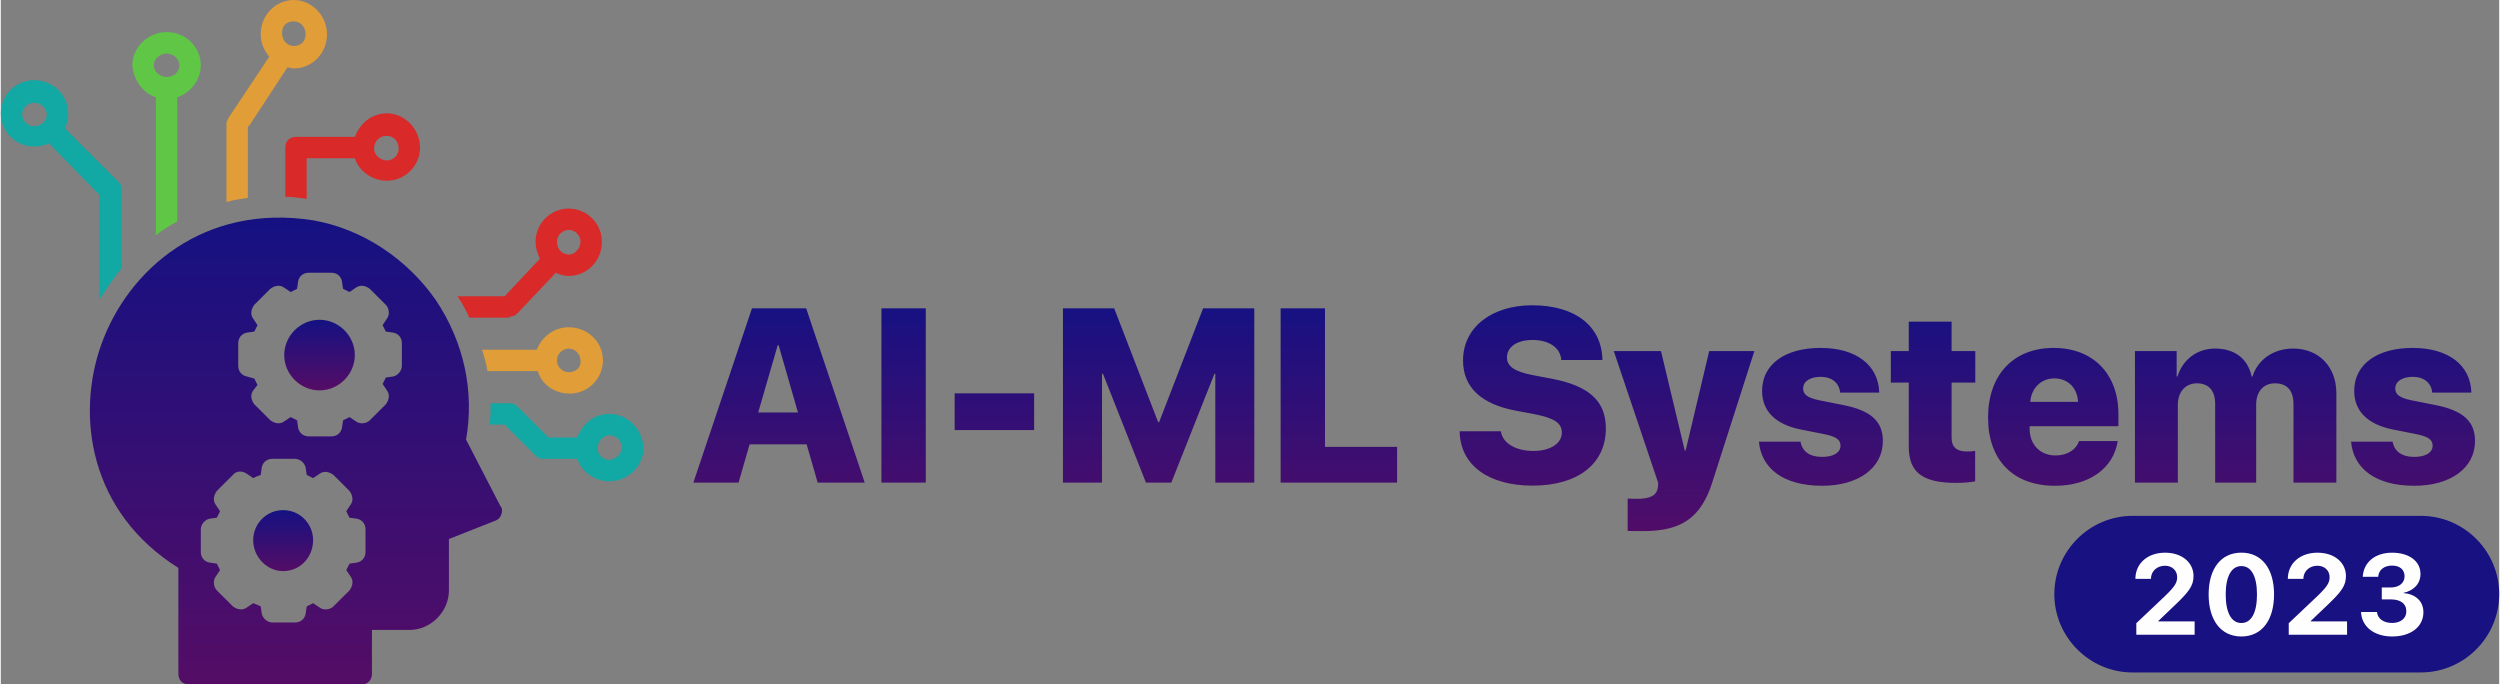
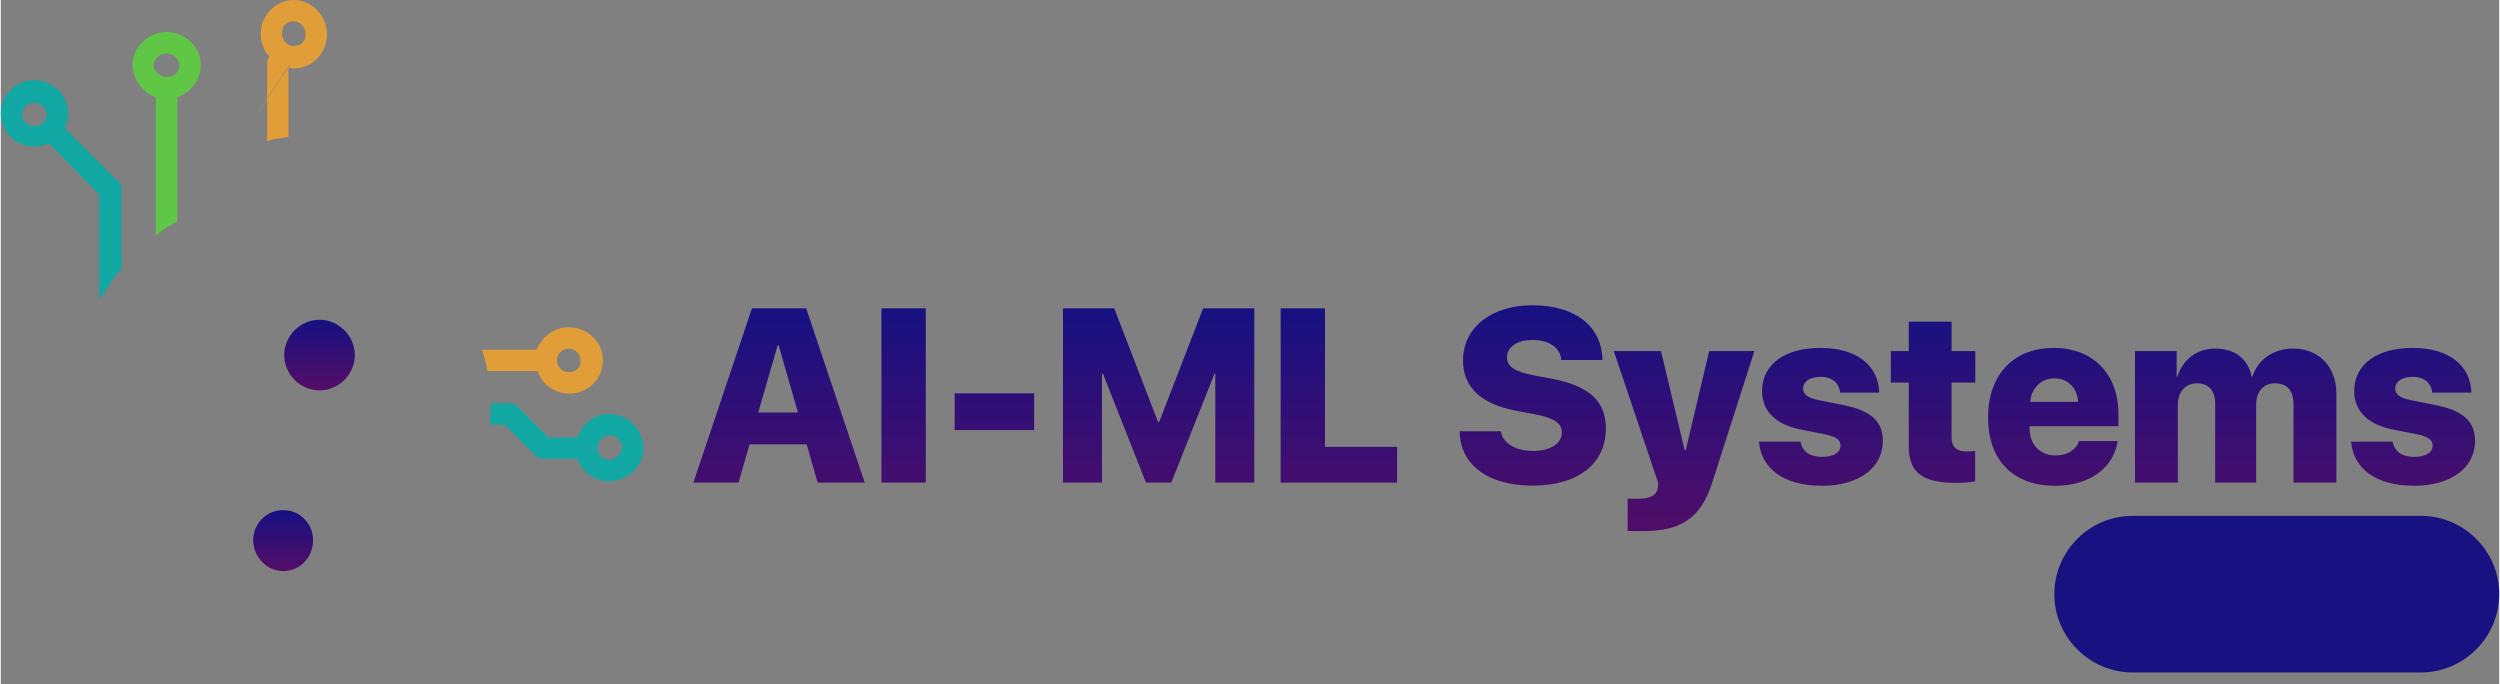
<svg xmlns="http://www.w3.org/2000/svg" xmlns:xlink="http://www.w3.org/1999/xlink" xml:space="preserve" width="1019px" height="279px" version="1.1" style="shape-rendering:geometricPrecision; text-rendering:geometricPrecision; image-rendering:optimizeQuality; fill-rule:evenodd; clip-rule:evenodd" viewBox="0 0 520.89 142.71">
  <rect x="0" y="0" width="520.89" height="142.71" fill="#808080" stroke="none" />
  <defs>
    <style type="text/css">
   
    .fil9 {fill:#181181}
    .fil10 {fill:#FEFEFE;fill-rule:nonzero}
    .fil2 {fill:#12A8A3;fill-rule:nonzero}
    .fil4 {fill:#5FC745;fill-rule:nonzero}
    .fil1 {fill:#D92929;fill-rule:nonzero}
    .fil0 {fill:#E09D38;fill-rule:nonzero}
    .fil3 {fill:#E09D38;fill-rule:nonzero}
    .fil8 {fill:url(#id0);fill-rule:nonzero}
    .fil6 {fill:url(#id1);fill-rule:nonzero}
    .fil7 {fill:url(#id2);fill-rule:nonzero}
    .fil5 {fill:url(#id3);fill-rule:nonzero}
   
  </style>
    <linearGradient id="id0" gradientUnits="userSpaceOnUse" x1="330.12" y1="63.65" x2="330.12" y2="110.73">
      <stop offset="0" style="stop-opacity:1; stop-color:#161182" />
      <stop offset="1" style="stop-opacity:1; stop-color:#500D68" />
    </linearGradient>
    <linearGradient id="id1" gradientUnits="userSpaceOnUse" x1="61.54" y1="142.71" x2="61.54" y2="45.37">
      <stop offset="0" style="stop-opacity:1; stop-color:#540D66" />
      <stop offset="1" style="stop-opacity:1; stop-color:#151182" />
    </linearGradient>
    <linearGradient id="id2" gradientUnits="userSpaceOnUse" xlink:href="#id1" x1="58.87" y1="119.07" x2="58.87" y2="106.36">
  </linearGradient>
    <linearGradient id="id3" gradientUnits="userSpaceOnUse" xlink:href="#id1" x1="66.45" y1="81.39" x2="66.45" y2="66.67">
  </linearGradient>
  </defs>
  <g id="Layer_x0020_1">
    <path class="fil0" d="M118.41 68.23c-3.13,0 -5.58,2.01 -6.69,4.68l-11.38 0c0.45,1.56 0.9,2.9 1.12,4.46l10.48 0c0.89,2.9 3.57,4.69 6.69,4.69 3.79,0 6.91,-3.13 6.91,-6.92 0,-3.79 -3.12,-6.91 -7.13,-6.91l0 0zm0 9.37c-1.34,0 -2.46,-1.12 -2.46,-2.45 0,-1.34 1.12,-2.46 2.46,-2.46 1.33,0 2.45,1.12 2.45,2.46 0.22,1.33 -0.89,2.45 -2.45,2.45z" />
-     <path class="fil1" d="M106.14 66c0.67,0 1.12,-0.22 1.56,-0.67l8.03 -8.47c0.89,0.45 1.78,0.67 2.68,0.67 3.79,0 6.91,-3.12 6.91,-7.13 0,-3.8 -3.12,-6.92 -6.91,-6.92 -3.8,0 -6.92,3.12 -6.92,6.92 0,1.33 0.45,2.45 0.89,3.56l-7.35 7.81 -9.82 0c0.9,1.33 1.79,2.9 2.46,4.46l8.47 0 0 -0.23zm12.27 -18.06c1.33,0 2.45,1.12 2.45,2.46 0,1.33 -1.12,2.67 -2.45,2.67 -1.34,0 -2.46,-1.11 -2.46,-2.67 0,-1.34 1.12,-2.46 2.46,-2.46z" />
    <path class="fil2" d="M126.88 86.29c-3.12,0 -5.58,2.01 -6.69,4.91l-6.02 0 -6.47 -6.47c-0.44,-0.44 -0.89,-0.66 -1.56,-0.66l-4.01 0c0,1.56 0,2.89 -0.23,4.45l3.13 0 6.46 6.47c0.45,0.45 0.9,0.67 1.56,0.67l7.14 0c0.89,2.68 3.57,4.68 6.69,4.68 3.79,0 7.13,-3.12 7.13,-6.91 -0.22,-4.01 -3.34,-7.14 -7.13,-7.14l0 0zm0 9.59c-1.34,0 -2.45,-1.11 -2.45,-2.45 0,-1.34 1.11,-2.68 2.45,-2.68 1.34,0 2.67,1.12 2.67,2.68 -0.22,1.12 -1.33,2.45 -2.67,2.45z" />
-     <path class="fil1" d="M59.31 30.77l0 10.26c1.56,0 2.9,0.22 4.46,0.44l0 -8.47 10.04 0c0.89,2.68 3.57,4.68 6.69,4.68 3.79,0 6.91,-3.12 6.91,-6.91 0,-3.79 -3.12,-7.14 -6.91,-7.14 -3.12,0 -5.58,2.01 -6.69,4.91l-12.27 0c-1.33,0 -2.23,0.89 -2.23,2.23l0 0zm21.19 -2.45c1.34,0 2.45,1.11 2.45,2.67 0,1.34 -1.11,2.46 -2.45,2.46 -1.34,0 -2.68,-1.12 -2.68,-2.46 0,-1.56 1.12,-2.67 2.68,-2.67z" />
-     <path class="fil3" d="M51.73 26.31l8.03 -12.26c0.45,0 0.89,0.22 1.34,0.22 3.79,0 6.91,-3.12 6.91,-7.13 0,-3.8 -3.12,-7.14 -6.91,-7.14 -3.79,0 -6.91,3.12 -6.91,7.14 0,1.78 0.66,3.34 1.78,4.68l-8.47 12.71c-0.23,0.44 -0.45,0.89 -0.45,1.11l0 16.5c1.34,-0.44 2.9,-0.66 4.46,-0.89l0 -14.94 0.22 0zm9.37 -21.85c1.33,0 2.45,1.12 2.45,2.68 0,1.56 -1.11,2.45 -2.45,2.45 -1.34,0 -2.46,-1.12 -2.46,-2.68 0,-1.56 0.9,-2.45 2.46,-2.45z" />
+     <path class="fil3" d="M51.73 26.31l8.03 -12.26c0.45,0 0.89,0.22 1.34,0.22 3.79,0 6.91,-3.12 6.91,-7.13 0,-3.8 -3.12,-7.14 -6.91,-7.14 -3.79,0 -6.91,3.12 -6.91,7.14 0,1.78 0.66,3.34 1.78,4.68c-0.23,0.44 -0.45,0.89 -0.45,1.11l0 16.5c1.34,-0.44 2.9,-0.66 4.46,-0.89l0 -14.94 0.22 0zm9.37 -21.85c1.33,0 2.45,1.12 2.45,2.68 0,1.56 -1.11,2.45 -2.45,2.45 -1.34,0 -2.46,-1.12 -2.46,-2.68 0,-1.56 0.9,-2.45 2.46,-2.45z" />
    <path class="fil4" d="M32.33 20.29l0 28.76c1.34,-1.11 2.9,-2 4.46,-2.89l0 -25.87c2.68,-0.89 4.91,-3.57 4.91,-6.69 0,-3.79 -3.12,-6.91 -7.14,-6.91 -3.79,0 -7.13,3.12 -7.13,6.91 0.22,3.12 2.23,5.8 4.9,6.69l0 0zm2.23 -9.14c1.34,0 2.68,1.11 2.68,2.45 0,1.34 -1.12,2.45 -2.68,2.45 -1.34,0 -2.67,-1.11 -2.67,-2.45 0,-1.34 1.33,-2.45 2.67,-2.45z" />
    <path class="fil2" d="M20.74 62.21c1.34,-2 2.67,-4.23 4.46,-6.24l0 -16.5c0,-0.67 -0.23,-1.12 -0.67,-1.56l-11.15 -11.15c0.44,-0.9 0.67,-2.01 0.67,-3.12 0,-3.8 -3.12,-6.92 -7.14,-6.92 -3.79,0 -6.91,3.12 -6.91,6.92 0,3.79 3.12,6.91 6.91,6.91 1.12,0 2.23,-0.22 3.12,-0.67l10.49 10.7 0 21.63 0.22 0zm-13.83 -35.9c-1.33,0 -2.45,-1.11 -2.45,-2.45 0,-1.34 1.12,-2.45 2.45,-2.45 1.34,0 2.68,1.11 2.68,2.45 0,1.34 -1.12,2.45 -2.68,2.45z" />
    <path class="fil5" d="M66.45 66.67c-4.01,0 -7.36,3.35 -7.36,7.36 0,4.01 3.35,7.36 7.36,7.36 4.01,0 7.36,-3.35 7.36,-7.36 0,-4.01 -3.35,-7.36 -7.36,-7.36z" />
-     <path class="fil6" d="M97 91.65c1.78,-10.04 -0.45,-20.3 -6.24,-28.99 -6.02,-8.7 -15.39,-14.94 -25.65,-16.73 -22.74,-3.56 -38.57,10.26 -44.15,25.87 -5.35,14.94 -2.45,35.01 16.06,46.6l0 22.08c0,1.34 0.89,2.23 2.23,2.23l35.9 0c1.34,0 2.23,-0.89 2.23,-2.23l0 -9.14 7.8 0c4.46,0 8.25,-3.79 8.25,-8.25l0 -10.71 9.59 -3.79c0.67,-0.22 1.12,-0.67 1.34,-1.34 0.22,-0.66 0.22,-1.33 -0.22,-1.78l-7.14 -13.82zm-20.96 23.41c0,1.11 -0.67,2.01 -1.78,2.23l-1.56 0.22c-0.23,0.45 -0.45,0.89 -0.67,1.34l0.89 1.34c0.67,0.89 0.44,2 -0.22,2.9l-3.35 3.34c-0.67,0.67 -2.01,0.89 -2.9,0.22l-1.34 -0.89c-0.44,0.22 -0.89,0.45 -1.33,0.67l-0.23 1.56c-0.22,1.12 -1.11,1.79 -2.23,1.79l-4.68 0c-1.11,0 -2.01,-0.9 -2.23,-1.79l-0.22 -1.56c-0.45,-0.22 -0.89,-0.44 -1.56,-0.67l-1.34 0.9c-0.89,0.66 -2.01,0.44 -2.9,-0.23l-3.35 -3.34c-0.66,-0.67 -0.89,-2.01 -0.22,-2.9l0.89 -1.34c-0.22,-0.44 -0.44,-0.89 -0.67,-1.34l-1.56 -0.22c-1.11,-0.22 -1.78,-1.11 -1.78,-2.23l0 -4.68c0,-1.12 0.89,-2.01 1.78,-2.23l1.56 -0.22c0.23,-0.45 0.45,-0.9 0.67,-1.34l-0.89 -1.34c-0.67,-0.89 -0.44,-2.01 0.22,-2.9l3.35 -3.34c0.67,-0.89 2.01,-0.89 2.9,-0.23l1.34 0.9c0.44,-0.23 0.89,-0.45 1.56,-0.67l0.22 -1.56c0.22,-1.12 1.11,-1.79 2.23,-1.79l4.68 0c1.12,0 2.01,0.89 2.23,1.79l0.22 1.56c0.45,0.22 0.89,0.44 1.34,0.67l1.34 -0.9c0.89,-0.67 2.01,-0.44 2.9,0.23l3.34 3.34c0.67,0.89 0.89,2.01 0.22,2.9l-0.89 1.34c0.23,0.44 0.45,0.89 0.67,1.34l1.56 0.22c1.12,0.22 1.79,1.11 1.79,2.23l0 4.68zm7.58 -38.8c0,1.11 -0.89,2.01 -1.78,2.23l-1.56 0.22c-0.23,0.45 -0.45,0.89 -0.67,1.34l0.89 1.34c0.67,0.89 0.44,2 -0.22,2.9l-3.35 3.34c-0.67,0.67 -2.01,0.89 -2.9,0.22l-1.33 -0.89c-0.45,0.22 -0.9,0.45 -1.34,0.67l-0.23 1.56c-0.22,1.12 -1.11,1.79 -2.22,1.79l-4.69 0c-1.11,0 -2,-0.67 -2.23,-1.79l-0.22 -1.56c-0.44,-0.22 -0.89,-0.44 -1.34,-0.67l-1.33 0.89c-0.9,0.67 -2.01,0.45 -2.9,-0.22l-3.35 -3.34c-0.67,-0.9 -0.89,-2.01 -0.22,-2.9l0.89 -1.12c-0.23,-0.44 -0.45,-0.89 -0.67,-1.34l-1.56 -0.44c-1.12,-0.22 -1.79,-1.12 -1.79,-2.23l0 -4.68c0,-1.12 0.67,-2.01 1.79,-2.23l1.56 -0.22c0.22,-0.45 0.44,-0.9 0.67,-1.34l-0.89 -1.34c-0.67,-0.89 -0.45,-2.01 0.22,-2.9l3.34 -3.34c0.9,-0.67 2.01,-0.9 2.9,-0.23l1.34 0.9c0.45,-0.23 0.89,-0.45 1.34,-0.67l0.22 -1.56c0.22,-1.12 1.11,-1.79 2.23,-1.79l4.68 0c1.12,0 2.01,0.67 2.23,1.79l0.22 1.56c0.45,0.22 0.9,0.44 1.34,0.67l1.34 -0.9c0.89,-0.67 2.01,-0.44 2.9,0.23l3.34 3.34c0.67,0.67 0.9,2.01 0.23,2.9l-0.9 1.34c0.23,0.44 0.45,0.89 0.67,1.33l1.56 0.23c1.12,0.22 1.79,1.11 1.79,2.23l0 4.68z" />
    <path class="fil7" d="M58.87 106.36c-3.57,0 -6.25,2.9 -6.25,6.25 0,3.56 2.9,6.46 6.25,6.46 3.56,0 6.24,-2.9 6.24,-6.46 0,-3.35 -2.67,-6.25 -6.24,-6.25z" />
    <path class="fil8" d="M170.31 100.62l9.81 0 -12.21 -36.34 -11.3 0 -12.22 36.34 9.42 0 2.31 -7.98 11.89 0 2.3 7.98zm-8.34 -28.63l0.2 0 4.03 14 -8.29 0 4.06 -14zm30.88 28.63l0 -36.34 -9.25 0 0 36.34 9.25 0zm22.59 -10.95l0 -7.66 -16.57 0 0 7.66 16.57 0zm45.9 10.95l0 -36.34 -10.67 0 -9.18 23.75 -0.19 0 -9.17 -23.75 -10.68 0 0 36.34 8.14 0 0 -22.69 0.2 0 8.96 22.69 5.29 0 8.99 -22.69 0.18 0 0 22.69 8.13 0zm29.77 -7.45l-15.03 0 0 -28.89 -9.25 0 0 36.34 24.28 0 0 -7.45zm13.04 -3.25c0.12,7.15 6.12,11.33 15.19,11.33 9.59,0 15.3,-4.63 15.3,-11.93 0,-5.72 -3.52,-8.87 -11.27,-10.36l-3.73 -0.7c-3.96,-0.75 -5.62,-1.82 -5.62,-3.73 0,-2.14 2,-3.65 5.34,-3.65 3.35,0 5.82,1.57 5.98,4.18l8.58 0c-0.1,-6.92 -5.49,-11.41 -14.64,-11.41 -8.35,0 -14.42,4.51 -14.42,11.51 0,5.55 3.75,9.1 11,10.46l3.73 0.7c4.31,0.83 5.87,1.87 5.87,3.88 0,2.21 -2.34,3.82 -5.94,3.82 -3.55,0 -6.36,-1.5 -6.78,-4.1l-8.59 0zm38.3 20.81c8.01,0 12.04,-2.82 14.38,-10.18l8.77 -27.35 -9.42 0 -4.91 20.73 -0.18 0 -4.96 -20.73 -9.84 0 9.24 27.42c0.05,0.18 -0.05,0.86 -0.05,1.01 -0.23,1.67 -1.57,2.37 -4.36,2.37 -0.12,0 -1.82,-0.02 -1.94,-0.05l0 6.75c0.12,0.03 3.15,0.03 3.27,0.03zm24.76 -29.22c0,4.18 2.77,7 8.16,8.06l4.81 0.95c2.49,0.51 3.38,1.16 3.38,2.4 0,1.44 -1.46,2.34 -3.84,2.34 -2.58,0 -4.12,-1.13 -4.5,-3.17l-8.67 0c0.49,5.51 5.02,9.19 13.17,9.19 7.53,0 12.67,-3.66 12.67,-9.35 0,-4.1 -2.51,-6.37 -8.36,-7.5l-4.83 -0.96c-2.62,-0.53 -3.43,-1.28 -3.43,-2.46 0,-1.49 1.46,-2.44 3.63,-2.44 2.46,0 3.9,1.35 4.08,3.29l8.16 0c-0.15,-5.64 -4.69,-9.32 -12.24,-9.32 -7.51,0 -12.19,3.48 -12.19,8.97zm30.58 -14.45l0 6.14 -3.74 0 0 6.57 3.74 0 0 13.32c0,5.39 2.81,7.59 9.94,7.59 1.74,0 3.04,-0.16 3.9,-0.33l0 -6.35c-0.52,0.1 -1.05,0.13 -1.76,0.13 -2.14,0 -3.15,-0.96 -3.15,-2.85l0 -11.51 4.94 0 0 -6.57 -4.94 0 0 -6.14 -8.93 0zm35.5 24.9c-0.63,1.86 -2.5,3 -4.89,3 -3.22,0 -5.41,-2.27 -5.41,-5.55l0 -0.55 18.51 0 0 -2.51c0,-8.39 -5.26,-13.81 -13.52,-13.81 -8.39,0 -13.66,5.65 -13.66,14.51 0,8.86 5.22,14.23 13.96,14.23 7.17,0 12.21,-3.66 13.07,-9.32l-8.06 0zm-5.16 -13.07c2.82,0 4.81,1.96 4.96,4.89l-9.97 0c0.22,-2.85 2.26,-4.89 5.01,-4.89zm16.82 21.73l8.94 0 0 -16.22c0,-2.69 1.57,-4.48 3.98,-4.48 2.44,0 3.8,1.52 3.8,4.26l0 16.44 8.55 0 0 -16.27c0,-2.69 1.5,-4.43 3.93,-4.43 2.51,0 3.85,1.49 3.85,4.36l0 16.34 8.94 0 0 -18.61c0,-5.57 -3.66,-9.34 -9.02,-9.34 -4.08,0 -7.4,2.32 -8.46,5.84l-0.18 0c-0.78,-3.73 -3.55,-5.84 -7.63,-5.84 -3.75,0 -6.75,2.29 -7.83,5.82l-0.18 0 0 -5.29 -8.69 0 0 27.42zm45.71 -19.11c0,4.18 2.78,7 8.17,8.06l4.8 0.95c2.49,0.51 3.38,1.16 3.38,2.4 0,1.44 -1.46,2.34 -3.83,2.34 -2.59,0 -4.13,-1.13 -4.51,-3.17l-8.66 0c0.48,5.51 5.01,9.19 13.17,9.19 7.53,0 12.67,-3.66 12.67,-9.35 0,-4.1 -2.52,-6.37 -8.37,-7.5l-4.83 -0.96c-2.62,-0.53 -3.43,-1.28 -3.43,-2.46 0,-1.49 1.46,-2.44 3.63,-2.44 2.47,0 3.9,1.35 4.08,3.29l8.16 0c-0.15,-5.64 -4.68,-9.32 -12.24,-9.32 -7.51,0 -12.19,3.48 -12.19,8.97z" />
    <path class="fil9" d="M444.46 107.55l60.1 0c8.98,0 16.33,7.34 16.33,16.32l0 0c0,8.98 -7.35,16.33 -16.33,16.33l-60.1 0c-8.98,0 -16.32,-7.35 -16.32,-16.33l0 0c0,-8.98 7.34,-16.32 16.32,-16.32z" />
-     <path class="fil10" d="M445.04 120.69l3.24 0c0,-1.61 1.27,-2.74 2.94,-2.74 1.5,0 2.53,1.02 2.53,2.37 0,1.16 -0.47,1.96 -2.59,4l-5.93 5.61 0 2.4 12.16 0 0 -2.78 -7.58 0 0 -0.07 3.52 -3.36c2.83,-2.71 3.83,-3.97 3.83,-6.02 0,-2.78 -2.36,-4.87 -5.94,-4.87 -3.63,0 -6.18,2.24 -6.18,5.46zm22.1 12.01c4.24,0 6.81,-3.38 6.81,-8.78 0,-5.4 -2.6,-8.7 -6.81,-8.7 -4.23,0 -6.83,3.31 -6.83,8.72 0,5.41 2.58,8.76 6.83,8.76zm0 -2.81c-2.07,0 -3.27,-2.12 -3.27,-5.95 0,-3.81 1.22,-5.92 3.27,-5.92 2.05,0 3.25,2.1 3.25,5.92 0,3.83 -1.19,5.95 -3.25,5.95zm9.68 -9.2l3.24 0c0,-1.61 1.27,-2.74 2.94,-2.74 1.5,0 2.53,1.02 2.53,2.37 0,1.16 -0.47,1.96 -2.59,4l-5.93 5.61 0 2.4 12.16 0 0 -2.78 -7.58 0 0 -0.07 3.52 -3.36c2.83,-2.71 3.83,-3.97 3.83,-6.02 0,-2.78 -2.36,-4.87 -5.94,-4.87 -3.63,0 -6.18,2.24 -6.18,5.46zm19.59 4.28l1.91 0c2.03,0 3.22,0.9 3.21,2.52 0,1.42 -1.2,2.39 -2.95,2.39 -1.85,0 -3.05,-0.93 -3.17,-2.29l-3.33 0c0.15,3.07 2.72,5.11 6.5,5.11 3.88,0 6.51,-2.02 6.51,-5.06 0,-2.29 -1.62,-3.76 -4.1,-3.99l0 -0.07c1.97,-0.41 3.49,-1.79 3.49,-3.92 0,-2.68 -2.39,-4.43 -5.93,-4.43 -3.5,0 -5.93,1.96 -6.11,5.02l3.22 0c0.1,-1.45 1.25,-2.33 2.89,-2.33 1.67,0 2.61,0.87 2.61,2.24 0,1.37 -1.13,2.32 -2.88,2.32l-1.87 0 0 2.49z" />
  </g>
</svg>